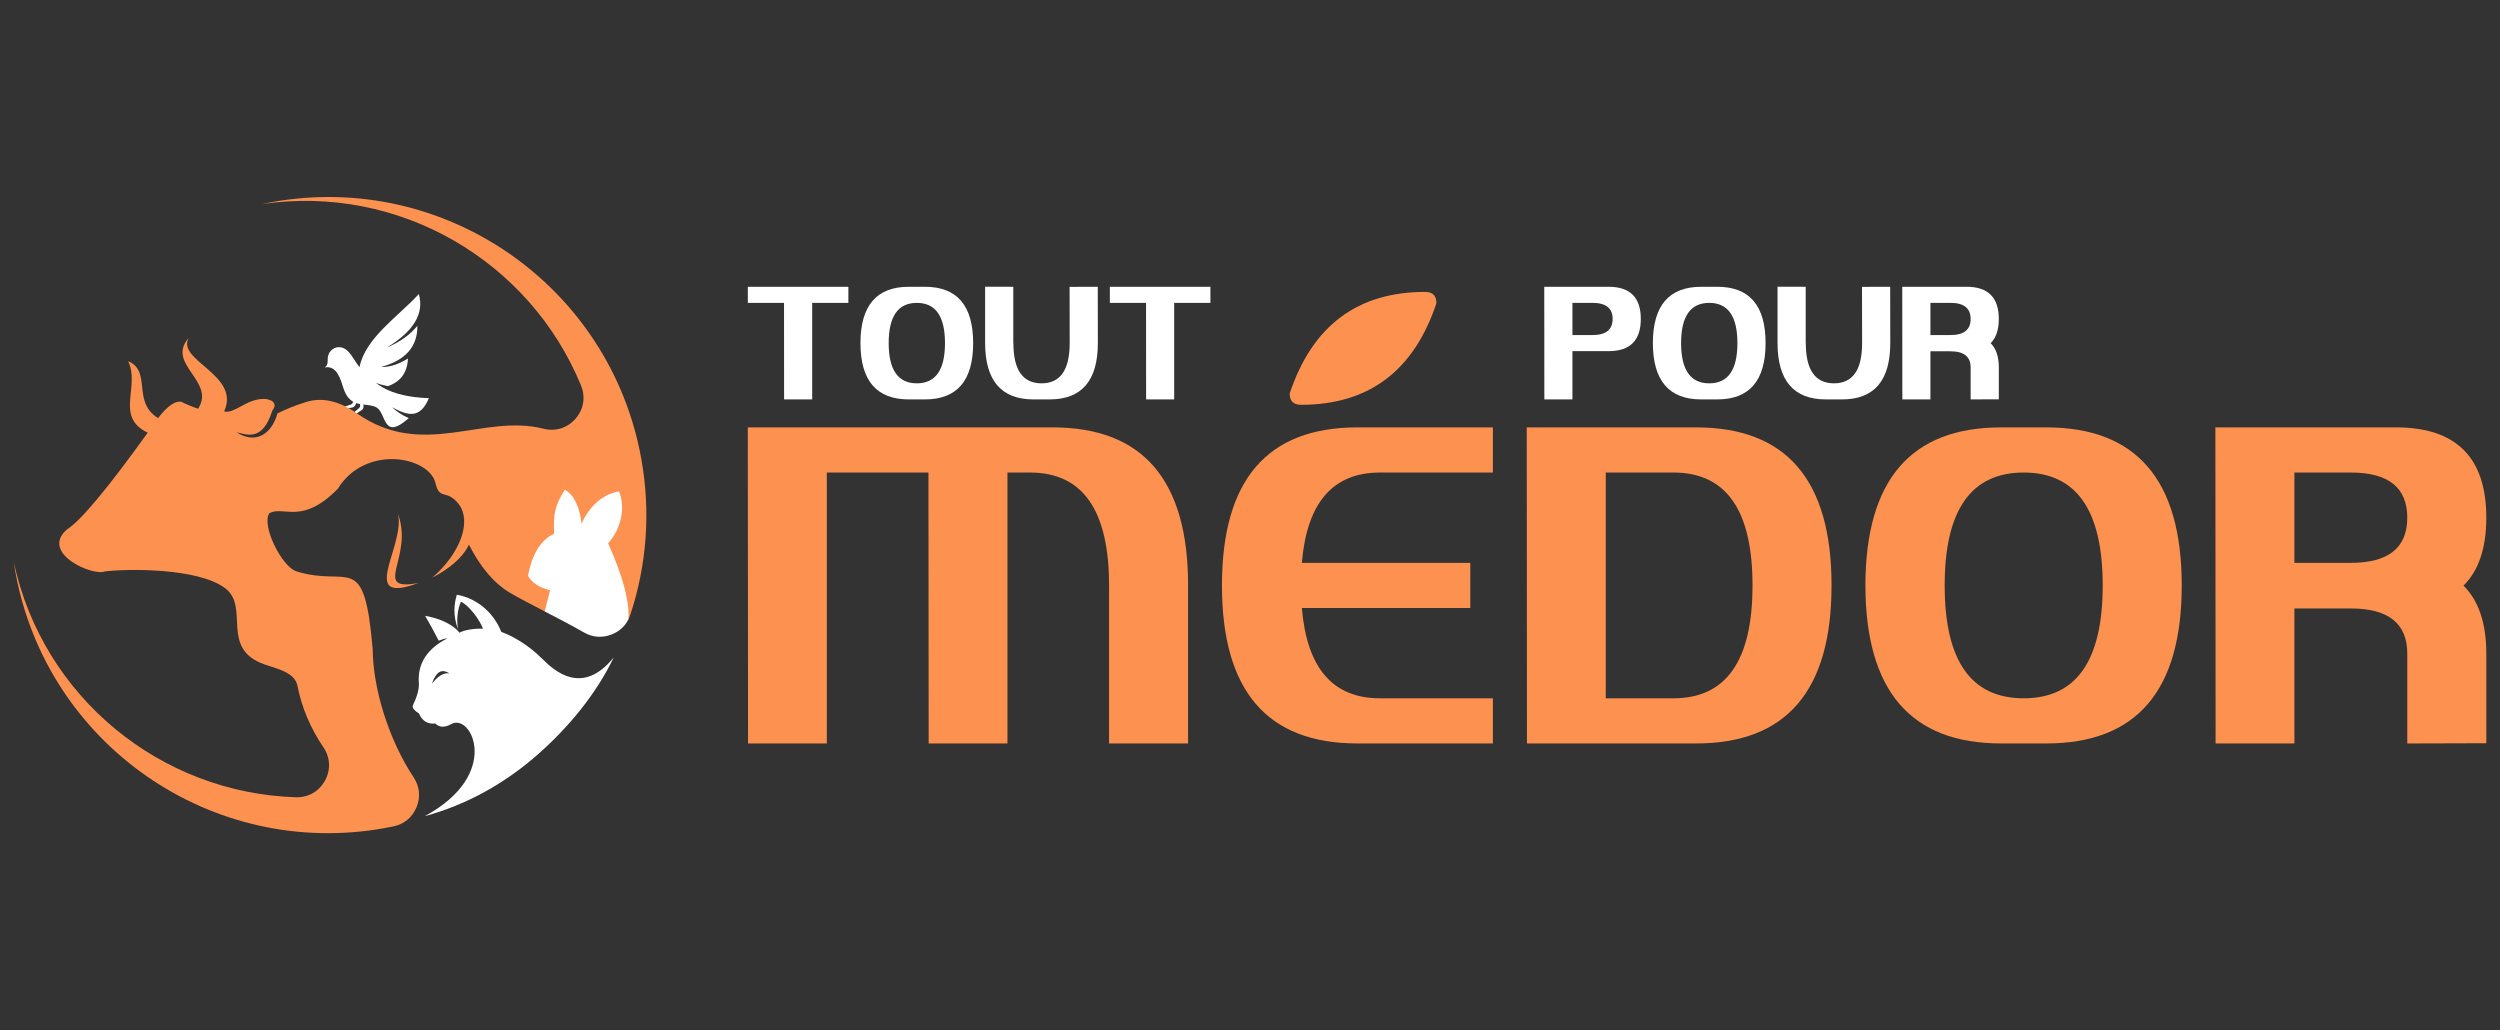
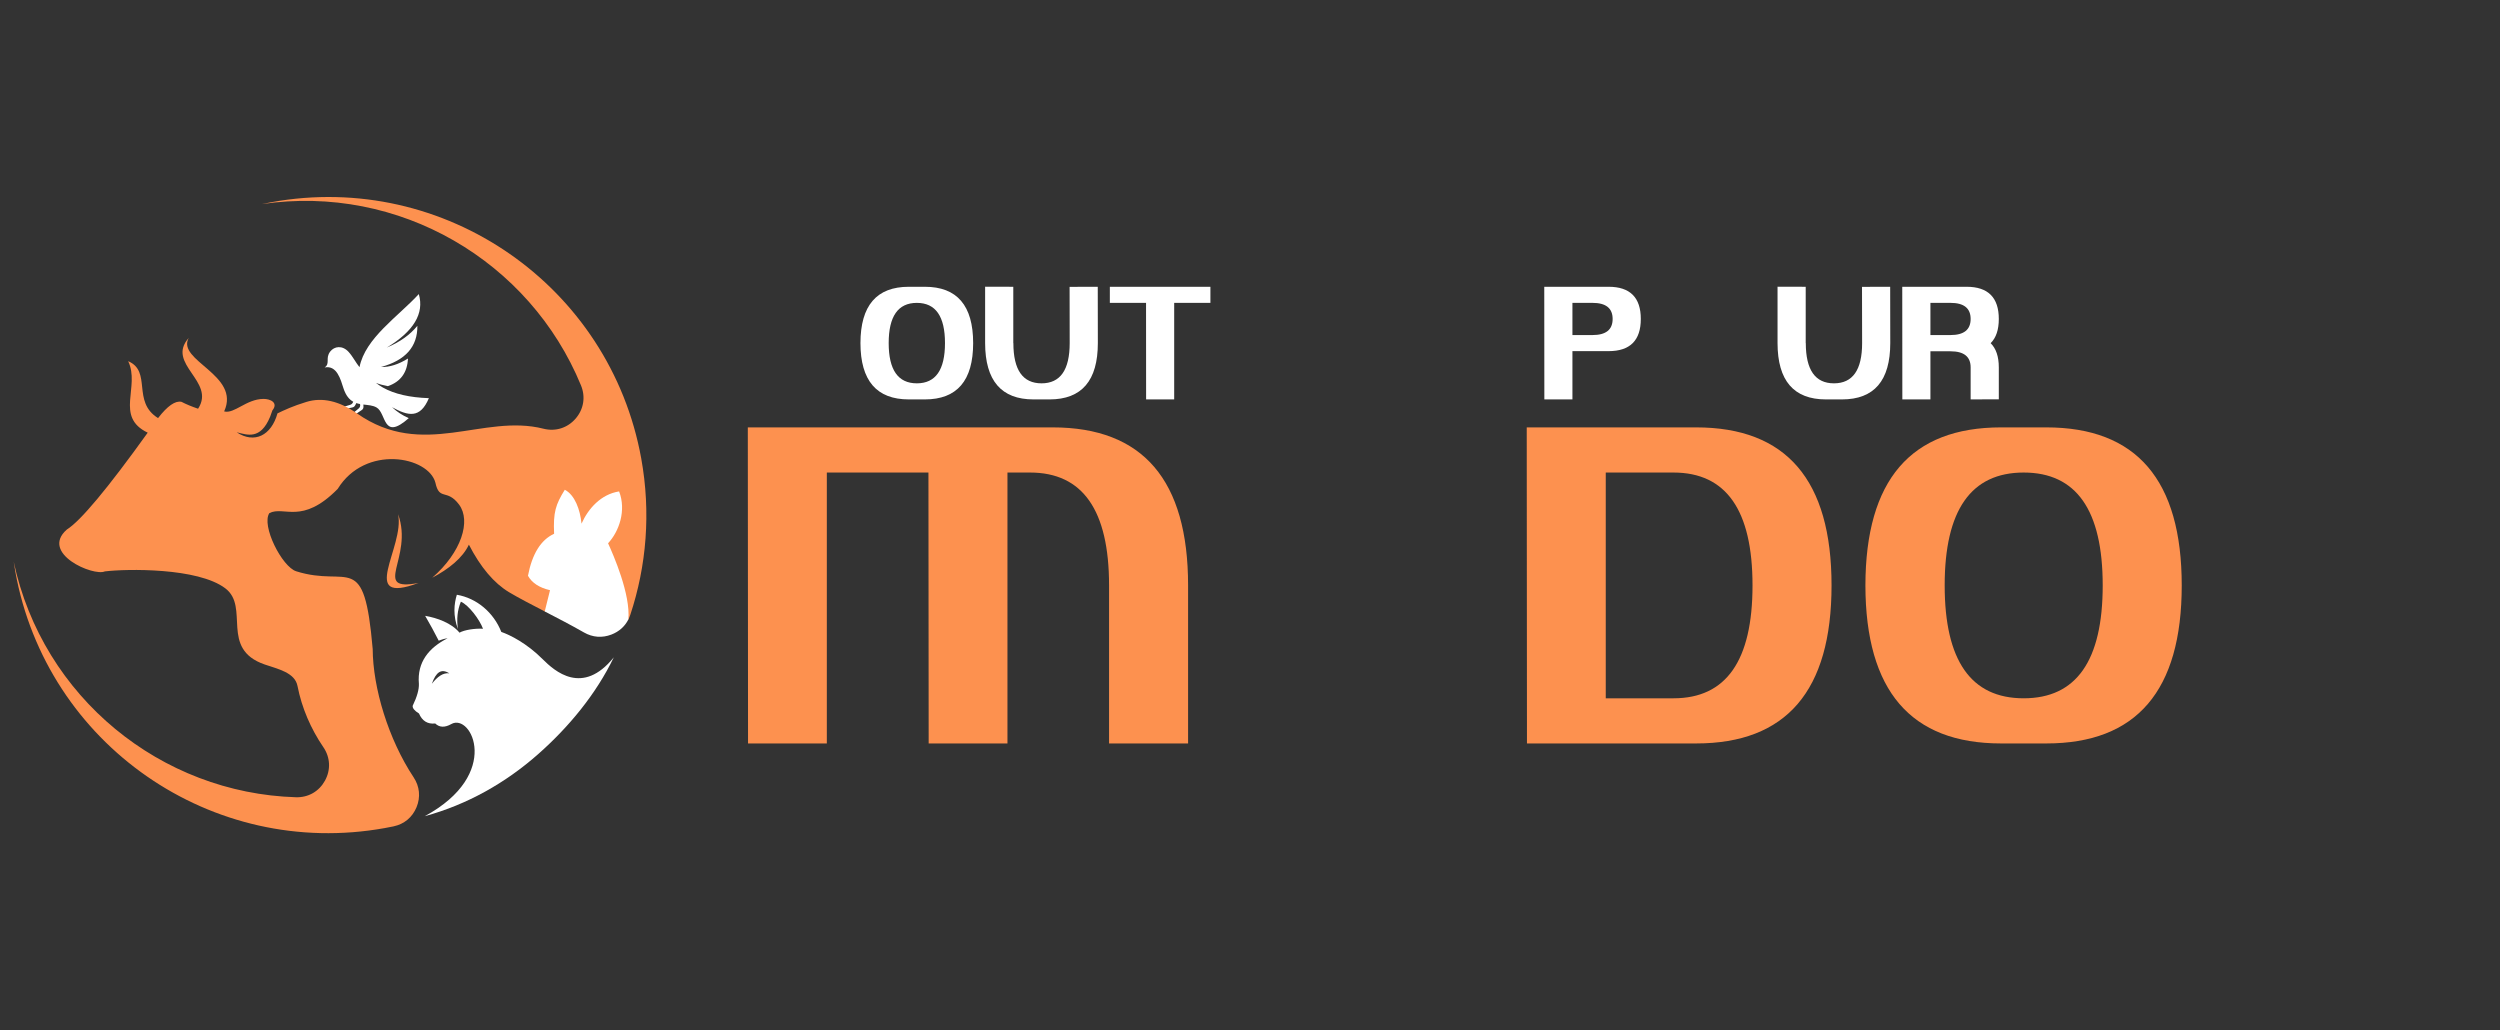
<svg xmlns="http://www.w3.org/2000/svg" version="1.1" id="Calque_1" x="0px" y="0px" width="226.5px" height="93.333px" viewBox="-46.75 -59.333 226.5 93.333" enable-background="new -46.75 -59.333 226.5 93.333" xml:space="preserve">
  <rect x="-46.75" y="-59.333" width="226.5" height="93.333" fill="#333333" stroke="none" />
  <g>
    <g>
      <g>
-         <path fill="#FFFFFF" d="M30.113-33.351v1.458h-3.279v8.746h-2.545l-0.006-8.746h-3.28v-1.458H30.113z" />
        <path fill="#FFFFFF" d="M37.045-33.351c2.915,0,4.373,1.701,4.373,5.103c0,3.4-1.458,5.102-4.373,5.102h-1.458     c-2.917,0-4.376-1.702-4.38-5.102c0.004-3.401,1.464-5.103,4.38-5.103H37.045z M33.765-28.248c0,2.429,0.849,3.645,2.55,3.645     c1.701,0,2.551-1.216,2.551-3.645c0-2.43-0.85-3.644-2.551-3.644C34.614-31.892,33.765-30.678,33.765-28.248z" />
        <path fill="#FFFFFF" d="M50.156-33.344l2.551-0.007l0.008,5.103c0,3.4-1.457,5.102-4.374,5.102h-1.457     c-2.915,0-4.375-1.702-4.382-5.102v-5.11l2.552,0.007v5.103h0.008c0,2.429,0.85,3.645,2.551,3.645     c1.701,0,2.551-1.216,2.551-3.645L50.156-33.344z" />
        <path fill="#FFFFFF" d="M62.913-33.351v1.458h-3.282v8.746h-2.543l-0.006-8.746h-3.28v-1.458H62.913z" />
        <path fill="#FFFFFF" d="M98.991-33.351c1.942,0,2.916,0.973,2.916,2.916s-0.974,2.915-2.916,2.915h-3.279v4.374h-2.544     L93.16-33.351H98.991z M95.712-28.977h1.821c1.215,0,1.822-0.486,1.822-1.458c0-0.971-0.607-1.458-1.822-1.458h-1.821V-28.977z" />
-         <path fill="#FFFFFF" d="M108.838-33.351c2.916,0,4.373,1.701,4.373,5.103c0,3.4-1.457,5.102-4.373,5.102h-1.458     c-2.916,0-4.376-1.702-4.38-5.102c0.004-3.401,1.464-5.103,4.38-5.103H108.838z M105.557-28.248c0,2.429,0.852,3.645,2.552,3.645     s2.551-1.216,2.551-3.645c0-2.43-0.851-3.644-2.551-3.644S105.557-30.678,105.557-28.248z" />
        <path fill="#FFFFFF" d="M121.948-33.344l2.552-0.007l0.008,5.103c0,3.4-1.458,5.102-4.373,5.102h-1.458     c-2.917,0-4.377-1.702-4.382-5.102v-5.11l2.552,0.007v5.103h0.008c0,2.429,0.851,3.645,2.552,3.645     c1.699,0,2.551-1.216,2.551-3.645L121.948-33.344z" />
        <path fill="#FFFFFF" d="M131.425-33.351c1.942,0,2.917,0.973,2.917,2.916c0,0.976-0.247,1.708-0.738,2.194     c0.491,0.486,0.738,1.217,0.738,2.194v2.893l-2.552,0.007v-2.9c0-0.971-0.607-1.458-1.822-1.458h-1.822v4.358h-2.544     l-0.008-10.204H131.425z M128.146-28.977h1.822c1.215,0,1.822-0.486,1.822-1.458c0-0.971-0.607-1.458-1.822-1.458h-1.822V-28.977     z" />
      </g>
      <g>
        <path fill="#FD914F" d="M48.618-20.612c8.181,0,12.273,4.773,12.273,14.318V8.024h-7.16V-6.294     c0-6.818-2.387-10.227-7.159-10.227h-2.046V8.024h-7.139l-0.02-24.545h-9.206V8.024h-7.139l-0.02-28.637H48.618z" />
-         <path fill="#FD914F" d="M71.2-4.248c0.451,5.454,2.81,8.181,7.079,8.181h10.227v4.091H76.232     c-8.181,0-12.273-4.773-12.273-14.318s4.092-14.318,12.273-14.318h12.274v4.091H78.279c-4.269,0-6.628,2.727-7.079,8.182H86.46     v4.091H71.2z M71.118-22.658c-0.681,0-1.023-0.341-1.023-1.022c2.047-6.137,6.137-9.205,12.274-9.205     c0.681,0,1.021,0.341,1.021,1.022C81.347-25.726,77.257-22.658,71.118-22.658z" />
        <path fill="#FD914F" d="M106.915-20.612c8.183,0,12.273,4.773,12.273,14.318s-4.091,14.318-12.273,14.318H91.593l-0.021-28.637     H106.915z M98.732-16.521V3.933h6.137c4.773,0,7.159-3.408,7.159-10.227c0-6.818-2.386-10.227-7.159-10.227H98.732z" />
        <path fill="#FD914F" d="M138.642-20.612c8.184,0,12.273,4.773,12.273,14.318s-4.09,14.318-12.273,14.318h-4.092     c-8.182,0-12.279-4.773-12.294-14.318c0.015-9.545,4.112-14.318,12.294-14.318H138.642z M129.438-6.294     c0,6.819,2.386,10.227,7.158,10.227s7.159-3.408,7.159-10.227c0-6.818-2.387-10.227-7.159-10.227S129.438-13.112,129.438-6.294z" />
-         <path fill="#FD914F" d="M170.326-20.612c5.453,0,8.184,2.728,8.184,8.182c0,2.74-0.69,4.793-2.066,6.156     c1.376,1.365,2.066,3.418,2.066,6.157v8.122l-7.16,0.021v-8.142c0-2.726-1.705-4.09-5.114-4.09h-5.113V8.024h-7.139     l-0.021-28.637H170.326z M161.122-8.339h5.113c3.409,0,5.114-1.364,5.114-4.091c0-2.727-1.705-4.091-5.114-4.091h-5.113V-8.339z" />
      </g>
    </g>
    <g>
      <path fill-rule="evenodd" clip-rule="evenodd" fill="#FFFFFF" d="M-8.937-29.815c0.026,1.884-1.071,3.127-3.289,3.73    c0.763,0.025,1.576-0.231,2.438-0.766c-0.059,1.269-0.665,2.103-1.818,2.503c-0.412-0.075-0.772-0.174-1.082-0.296    c0.193,0.155,0.402,0.295,0.631,0.424c1.031,0.582,2.419,0.902,4.163,0.96c-0.787,1.875-1.871,1.624-3.339,0.818    c0.446,0.417,0.951,0.749,1.517,0.992c-2.385,2.112-2.001-0.455-2.927-0.971c-0.346-0.194-0.766-0.211-1.187-0.262l0.01,0.16    c0.01,0.132-0.034,0.261-0.145,0.334l-0.792,0.528l-0.122-0.147l0.617-0.511c0.101-0.084,0.164-0.202,0.143-0.333l-0.012-0.076    c-0.113-0.021-0.226-0.048-0.336-0.086l-0.066,0.133c-0.056,0.119-0.131,0.226-0.258,0.254l-0.93,0.208l-0.062-0.204l0.764-0.236    c0.126-0.04,0.218-0.129,0.26-0.254l0.008-0.026c-0.354-0.198-0.667-0.555-0.886-1.229c-0.246-0.758-0.583-2.1-1.7-1.873    c0.53-0.366,0.033-0.831,0.503-1.441c0.378-0.489,1.096-0.584,1.658,0.02c0.38,0.409,0.682,1.017,0.997,1.394    c0.517-2.635,3.499-4.585,5.373-6.622c0.51,1.751-0.456,3.366-2.898,4.845C-10.517-28.344-9.595-29.001-8.937-29.815    L-8.937-29.815z" />
      <path fill-rule="evenodd" clip-rule="evenodd" fill="#FD914F" d="M-8.828-6.518c-5.562,2.069-1.231-3.258-1.855-6.229    C-9.249-8.792-13.171-5.7-8.828-6.518L-8.828-6.518z" />
      <path fill-rule="evenodd" clip-rule="evenodd" fill="#FFFFFF" d="M-8.271,14.616c7.029-3.801,4.224-9.378,2.409-8.35    C-6.449,6.6-6.935,6.582-7.319,6.214C-8.006,6.291-8.497,5.989-8.79,5.31c-0.41-0.253-0.599-0.487-0.57-0.7    c0.396-0.822,0.583-1.484,0.562-1.989c-0.176-1.973,0.923-3.284,2.599-4.125c-0.248,0.027-0.517,0.1-0.804,0.215    c-0.39-0.764-0.799-1.516-1.228-2.25c1.083,0.187,2.39,0.648,3.112,1.526c0.428-0.251,1.405-0.399,2.13-0.356    C-3.308-3.216-4.273-4.5-4.995-4.822c-0.312,0.766-0.4,1.595-0.263,2.487c-0.465-1.233-0.353-2.3-0.102-3.113    c1.797,0.307,3.331,1.601,4.029,3.367c0.813,0.285,2.3,1.025,3.744,2.469c1.085,1.083,3.613,3.35,6.448-0.167    C7.246,3.562,4.787,6.537,2.004,8.994C-0.957,11.607-4.403,13.555-8.271,14.616L-8.271,14.616z M-6.042,1.671    c-0.569-0.076-1.083,0.312-1.584,0.946C-7.243,1.558-6.778,1.211-6.042,1.671L-6.042,1.671z" />
      <path fill-rule="evenodd" clip-rule="evenodd" fill="#FD914F" d="M-22.132-41.02c15.661-2.831,30.648,7.57,33.479,23.229    c0.886,4.9,0.474,9.735-0.988,14.152c-0.049,0.15-0.109,0.296-0.181,0.434C9.345-3.431,9.121-4.037,8.429-3.772    C7.588-3.45,6.766-2.434,5.984-2.882C4.815-3.547,3.748-4.235,2.603-3.937C1.39-4.564,0.252-5.154-0.617-5.671    c-1.376-0.824-2.594-2.262-3.652-4.317C-4.825-8.79-6.082-7.784-7.59-6.99c2.647-2.305,3.535-5.147,2.432-6.626    c-1.104-1.479-1.784-0.312-2.145-1.987c-0.625-2.383-6.351-3.489-8.853,0.566c-3.248,3.296-4.844,1.504-6.191,2.193    c-0.747,1.12,1.144,4.859,2.431,5.268c4.8,1.519,6.147-2.029,6.932,7.042c0.019,3.527,1.418,8.166,3.708,11.625    c0.548,0.828,0.643,1.79,0.265,2.708c-0.377,0.917-1.119,1.534-2.09,1.738c-0.26,0.055-0.521,0.104-0.783,0.152    c-15.659,2.83-30.649-7.57-33.479-23.23c-0.054-0.3-0.102-0.601-0.147-0.901c2.638,12.321,13.371,20.969,25.57,21.339    c1.119,0.034,2.096-0.525,2.634-1.509c0.538-0.983,0.481-2.107-0.151-3.032c-1.129-1.651-1.956-3.562-2.34-5.541    c-0.237-1.226-1.793-1.537-2.983-1.95c-4.084-1.416-1.318-5.193-3.554-6.893c-2.494-1.895-8.98-1.771-10.914-1.537    c-1.041,0.469-5.901-1.627-3.45-3.79c1.248-0.782,3.691-3.708,7.33-8.778c-3.014-1.443-0.656-4.158-1.772-6.479    c2.178,0.931,0.309,3.671,2.709,5.158c0.852-1.102,1.559-1.594,2.119-1.475c0.448,0.232,0.959,0.44,1.507,0.626    c1.635-2.489-2.941-4.04-0.852-6.411c-1.114,2.075,4.736,3.333,3.214,6.656c0.93,0.24,1.99-1.114,3.553-1.134    c0.626-0.008,1.386,0.337,0.818,1.043c-0.065,0.204-0.132,0.389-0.2,0.558l0,0l0,0l-0.018,0.042    c-0.87,2.093-2.084,1.599-2.944,1.398l-0.005,0l-0.043-0.01l-0.016-0.003l-0.004-0.001c1.599,1.053,3.132,0.292,3.692-1.72    c0.624-0.293,1.391-0.662,2.623-1.036c1.437-0.438,2.966-0.089,4.586,1.047c5.989,4.199,11.403-0.011,16.89,1.382    c1.09,0.275,2.17-0.063,2.907-0.912c0.737-0.85,0.92-1.966,0.493-3.007c-4.63-11.268-16.471-18.271-28.918-16.431    C-22.731-40.906-22.434-40.966-22.132-41.02L-22.132-41.02z" />
      <path fill-rule="evenodd" clip-rule="evenodd" fill="#FFFFFF" d="M10.18-3.208C9.859-2.575,9.334-2.107,8.642-1.841    C7.801-1.519,6.945-1.584,6.163-2.03c-1.165-0.665-2.401-1.305-3.56-1.906c0.126-0.535,0.285-1.178,0.479-1.925    C2.11-6.087,1.445-6.522,1.084-7.169c0.382-1.989,1.17-3.257,2.368-3.804c-0.089-1.96,0.14-2.651,0.969-3.988    c0.908,0.469,1.392,1.804,1.515,3.072c0.614-1.38,1.77-2.664,3.405-2.922c0.67,1.728-0.004,3.634-0.999,4.699    C8.82-9.064,10.386-5.494,10.18-3.208L10.18-3.208z" />
    </g>
  </g>
</svg>